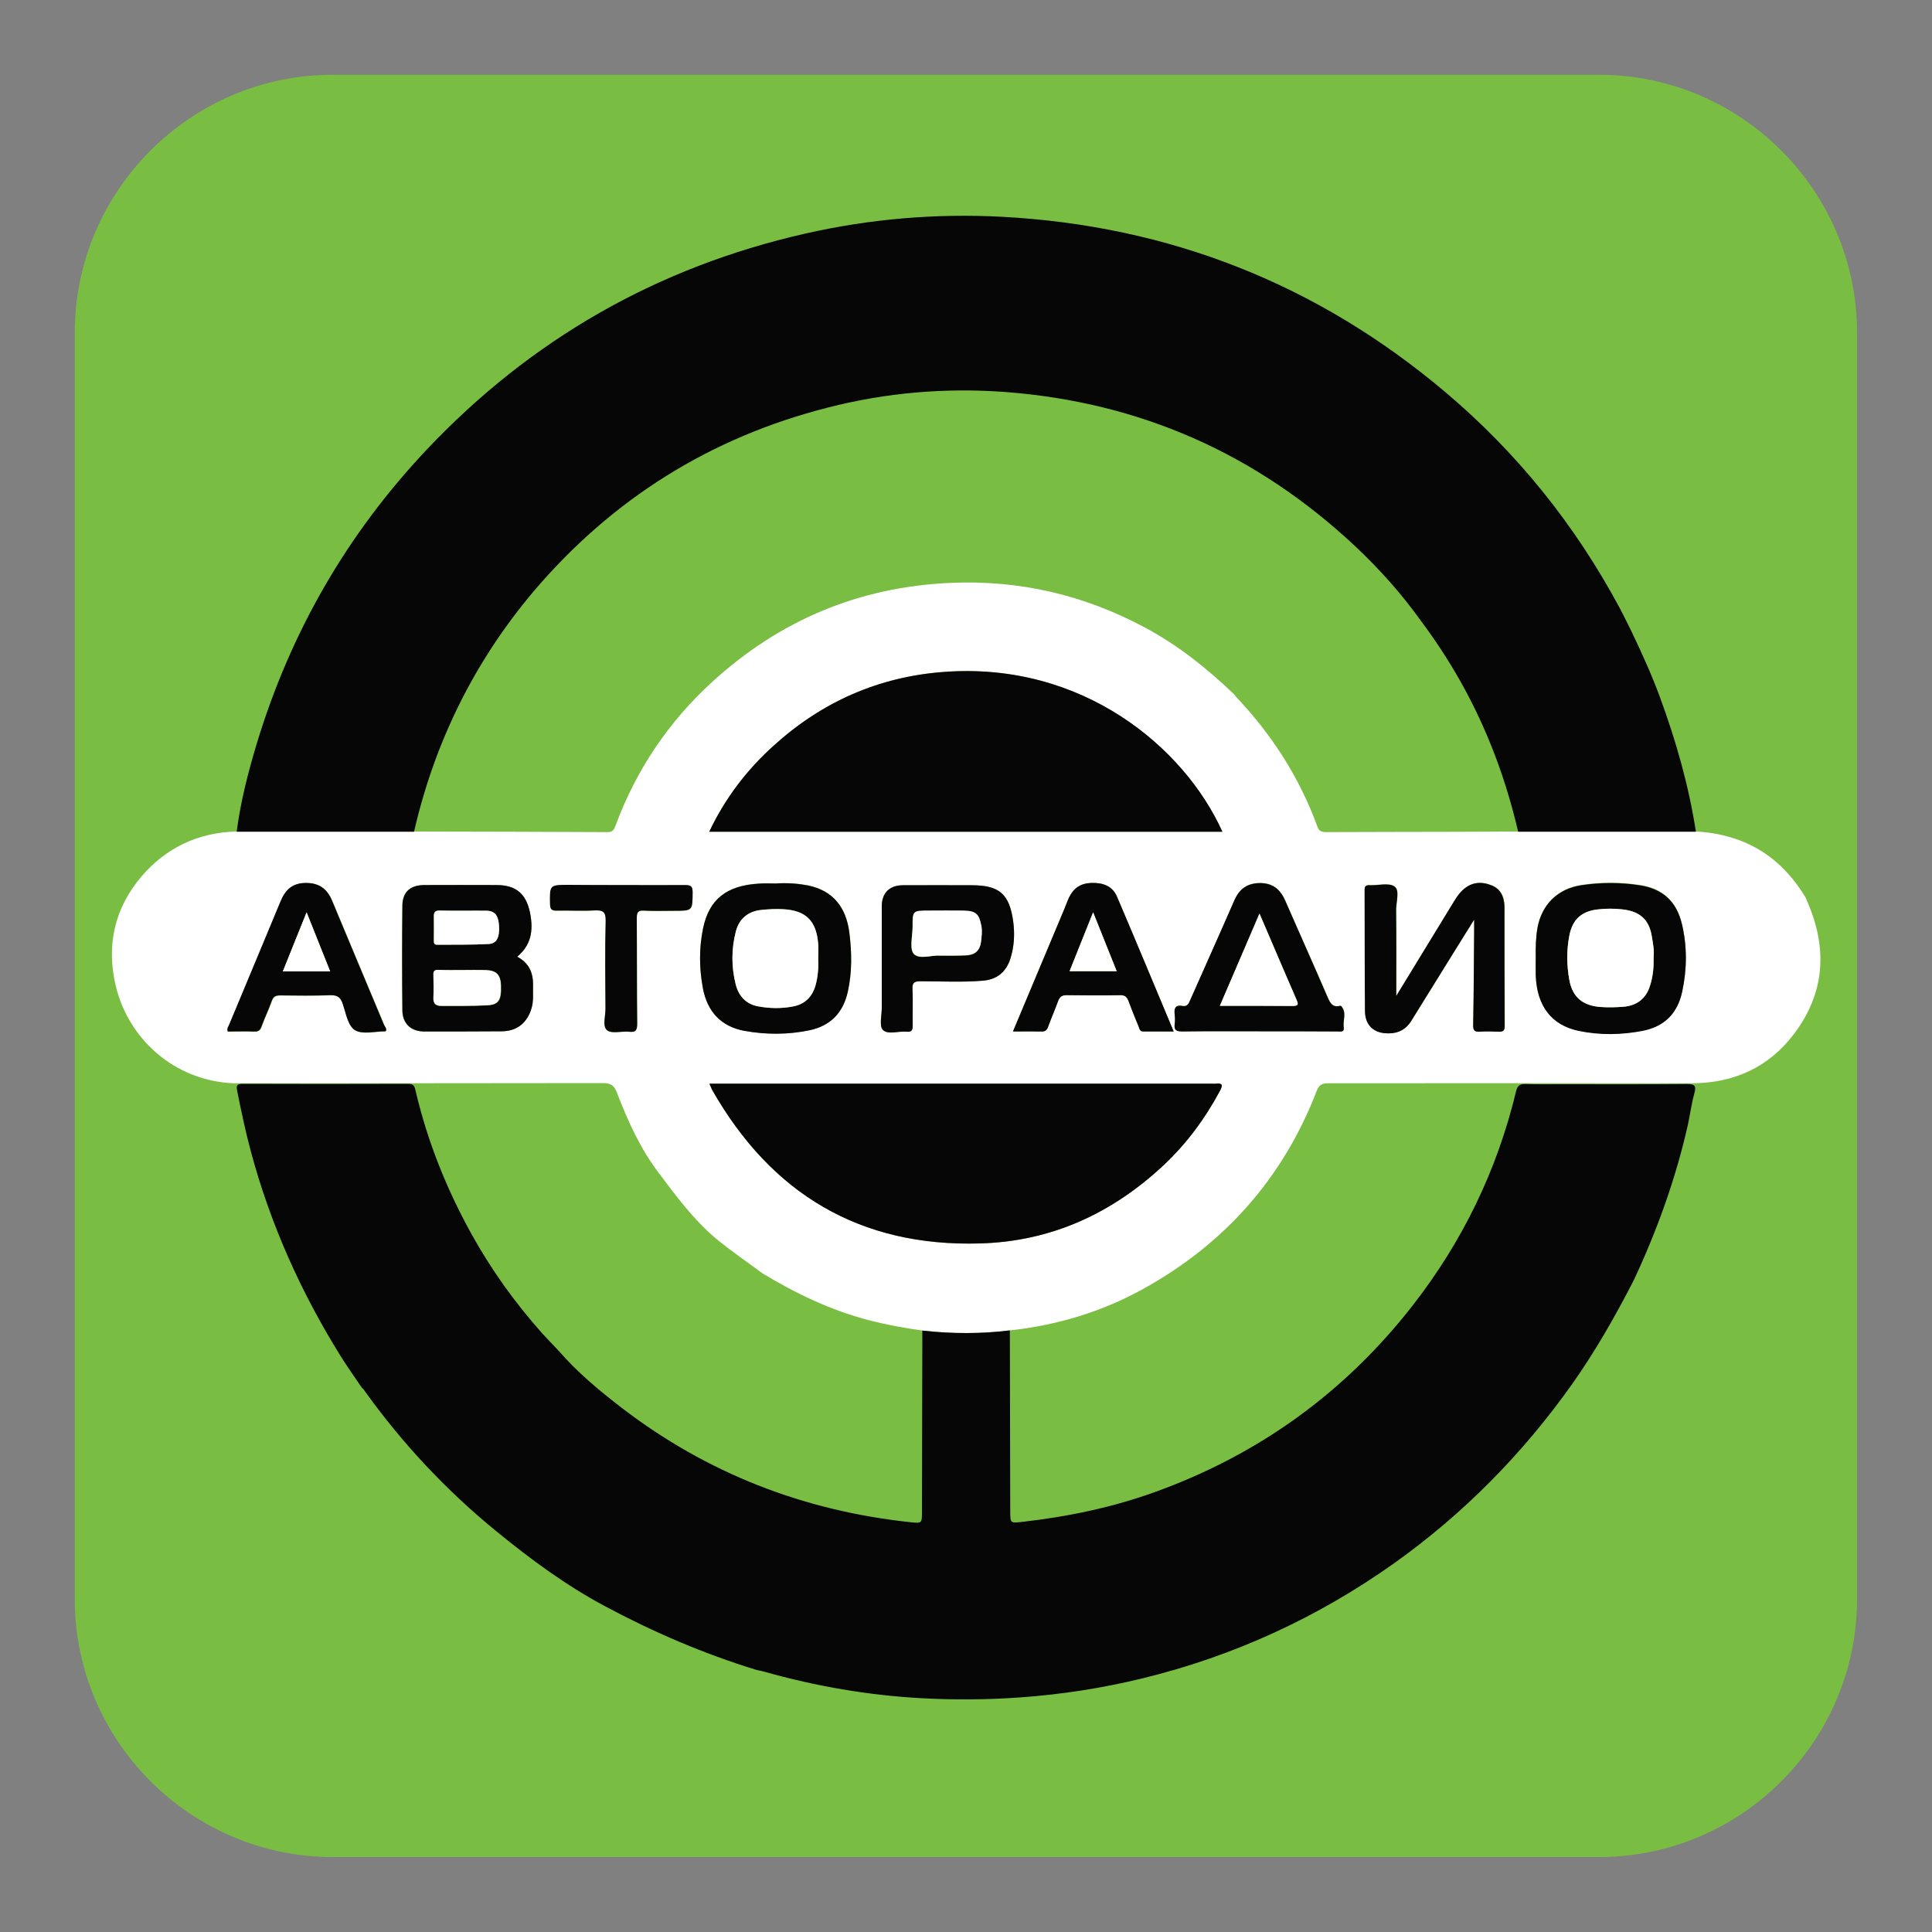
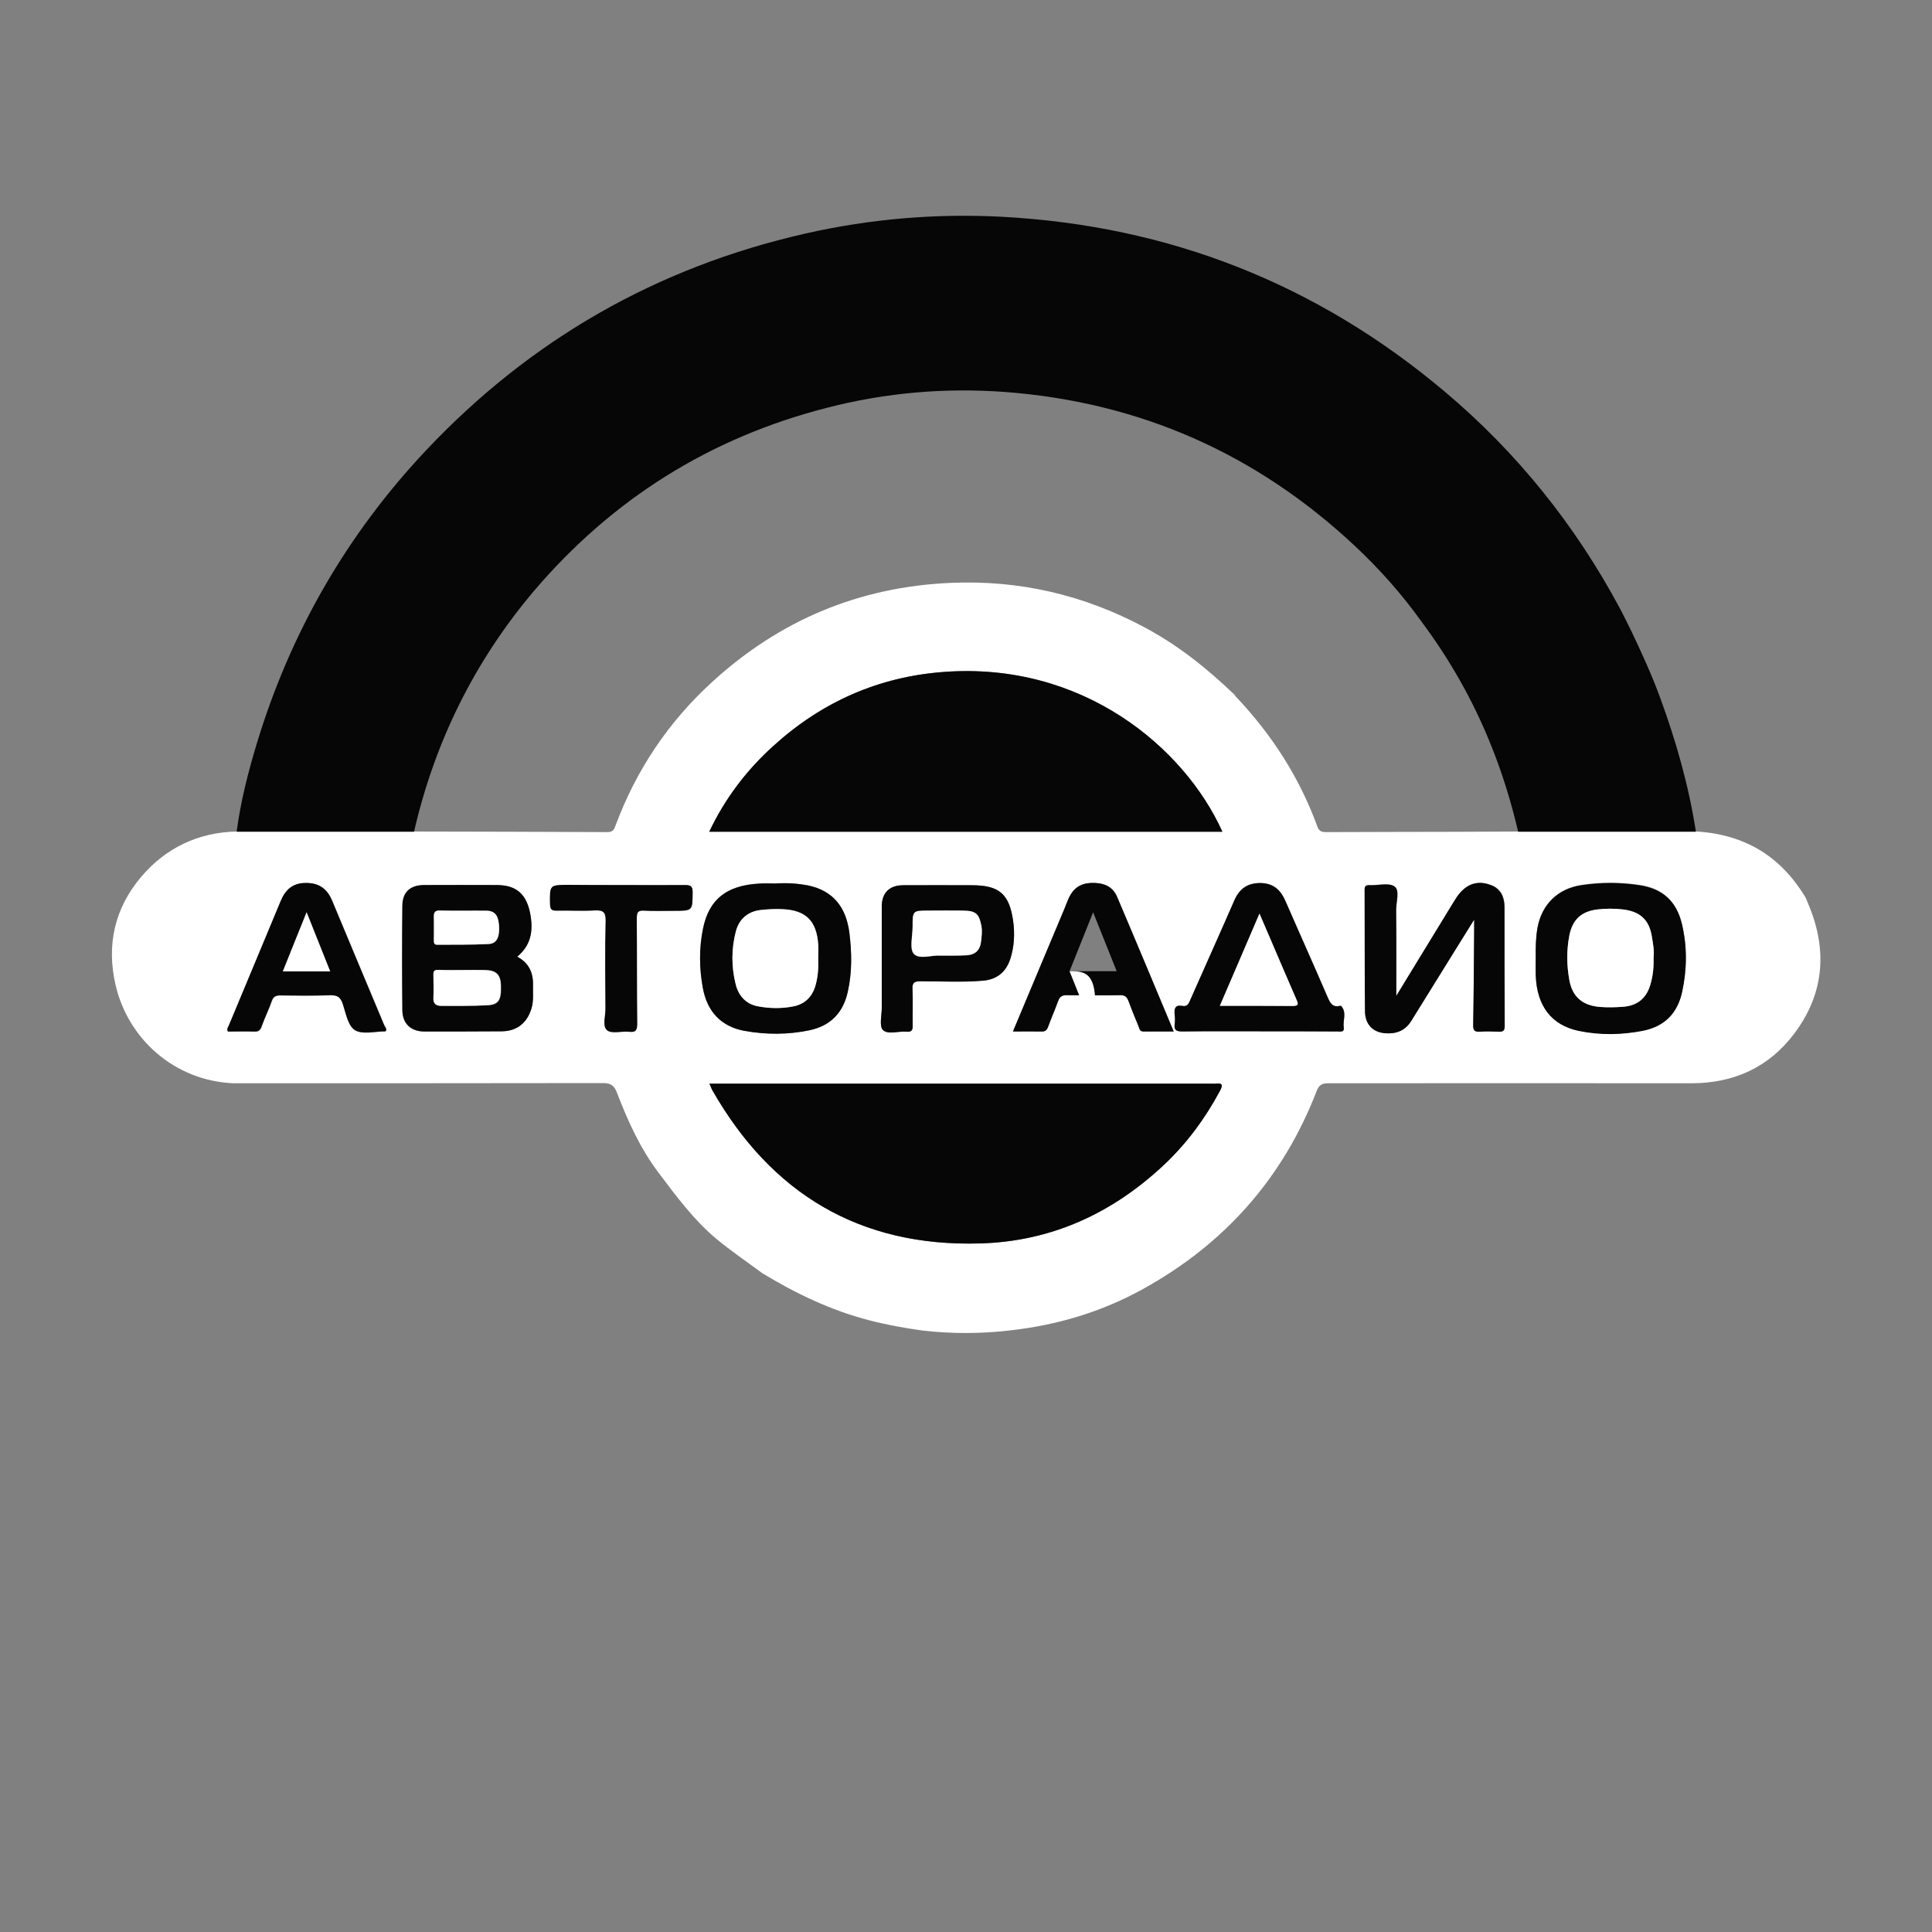
<svg xmlns="http://www.w3.org/2000/svg" version="1.1" id="Layer_1" x="0px" y="0px" viewBox="0 0 100 100" style="enable-background:new 0 0 100 100;" xml:space="preserve">
  <rect x="0" y="0" width="100" height="100" fill="#808080" stroke="none" />
  <style type="text/css">
	.st0{fill:#79BE43;}
	.st1{fill:#FFFFFF;}
	.st2{fill:#060606;}
</style>
  <g>
    <g>
-       <path class="st0" d="M96.12,82.78c0,7.34-6.01,13.34-13.35,13.34H17.22c-7.34,0-13.35-6.01-13.35-13.34V17.22    c0-7.34,6-13.35,13.35-13.35h65.55c7.34,0,13.35,6.01,13.35,13.35V82.78z" />
-     </g>
+       </g>
    <g>
      <g>
        <path class="st1" d="M12.07,56.07c-3.07-0.14-5.43-2.31-6.08-5.05c-0.5-2.11-0.05-4.03,1.33-5.65c1.26-1.48,2.94-2.29,4.93-2.33     c3.06,0,6.12,0,9.18,0c3.34,0.01,6.68,0.01,10.03,0.03c0.27,0,0.33-0.15,0.4-0.34c1.07-2.88,2.74-5.37,5.01-7.44     c3.49-3.19,7.59-4.91,12.32-5.12c3.56-0.16,6.91,0.62,10.05,2.3c1.73,0.92,3.24,2.13,4.65,3.48c0.03,0.04,0.05,0.08,0.08,0.11     c1.86,1.96,3.29,4.18,4.22,6.73c0.08,0.22,0.21,0.28,0.44,0.28c1.2-0.01,2.4,0,3.6-0.01c2.13,0,4.25-0.01,6.38-0.02     c3.07,0,6.13,0,9.2,0c0.75,0.04,1.48,0.18,2.19,0.44c1.53,0.56,2.63,1.61,3.46,2.98c0.06,0.15,0.13,0.31,0.19,0.46     c0.95,2.34,0.74,4.56-0.78,6.58c-1.32,1.75-3.13,2.57-5.33,2.57c-6.27-0.01-12.53,0-18.8,0c-0.32,0-0.47,0.09-0.59,0.4     c-1.74,4.51-4.77,7.92-8.99,10.25c-2.13,1.18-4.44,1.87-6.87,2.14c-1.51,0.18-3.02,0.18-4.53,0.01c-0.94-0.13-1.88-0.3-2.8-0.54     c-1.96-0.51-3.77-1.38-5.49-2.42c-0.81-0.6-1.65-1.17-2.42-1.81c-1.16-0.98-2.06-2.2-2.97-3.41c-0.95-1.26-1.59-2.68-2.15-4.14     c-0.14-0.37-0.32-0.49-0.72-0.49C24.82,56.07,18.44,56.07,12.07,56.07z M36.72,56.09c0.07,0.16,0.1,0.25,0.15,0.34     c3.06,5.36,7.64,8.11,13.85,7.93c3.68-0.1,6.84-1.55,9.52-4.06c1.18-1.11,2.14-2.4,2.9-3.83c0.14-0.26,0.18-0.43-0.21-0.38     c-0.06,0.01-0.12,0-0.18,0c-8.5,0-17,0-25.5,0C37.1,56.09,36.95,56.09,36.72,56.09z M63.27,43.05     c-1.97-4.35-7.24-8.81-14.43-8.27c-3.36,0.25-6.3,1.55-8.8,3.82c-1.39,1.26-2.51,2.72-3.33,4.45     C45.6,43.05,54.42,43.05,63.27,43.05z M26.77,49.52c0.67-0.57,0.87-1.28,0.65-2.31c-0.21-0.96-0.73-1.4-1.72-1.4     c-1.25-0.01-2.49,0-3.74,0c-0.73,0-1.13,0.35-1.14,1.06c-0.02,1.81-0.02,3.62,0,5.43c0.01,0.69,0.45,1.09,1.14,1.09     c1.34,0,2.67,0,4.01-0.01c0.78-0.01,1.31-0.43,1.53-1.18c0.12-0.39,0.07-0.78,0.08-1.18C27.61,50.37,27.39,49.84,26.77,49.52z      M72.27,51.55c0-1.57,0.01-3.02,0-4.46c0-0.42,0.19-1.01-0.08-1.21c-0.29-0.21-0.84-0.06-1.28-0.07     c-0.18-0.01-0.27,0.03-0.27,0.24c0.01,2.1,0,4.2,0.02,6.3c0.01,0.66,0.41,1.07,1.03,1.12c0.57,0.05,1.05-0.12,1.36-0.63     c0.36-0.58,0.72-1.16,1.08-1.74c0.71-1.14,1.41-2.27,2.18-3.51c0,0.28,0,0.42,0,0.57c-0.02,1.63-0.03,3.25-0.05,4.88     c0,0.28,0.07,0.38,0.35,0.35c0.32-0.03,0.64-0.02,0.96,0c0.22,0.01,0.32-0.03,0.32-0.29c-0.01-2.05-0.01-4.11-0.01-6.16     c0-0.51-0.18-0.94-0.69-1.13c-0.53-0.2-1.04-0.15-1.48,0.26c-0.24,0.22-0.39,0.5-0.56,0.77C74.2,48.39,73.27,49.92,72.27,51.55z      M40.14,45.73c-0.27,0-0.57-0.02-0.88,0c-1.65,0.1-2.56,0.81-2.87,2.32c-0.21,1.02-0.2,2.06-0.01,3.08     c0.22,1.22,0.94,2,2.16,2.22c1.11,0.2,2.23,0.2,3.35-0.03c1.1-0.23,1.75-0.91,1.99-1.99c0.23-1.02,0.21-2.05,0.08-3.08     c-0.17-1.29-0.83-2.16-2.15-2.43C41.27,45.72,40.72,45.69,40.14,45.73z M79.49,49.57c0,0.3-0.01,0.61,0,0.91     c0.06,1.57,0.81,2.56,2.22,2.86c1.11,0.23,2.23,0.22,3.35-0.01c1.11-0.22,1.78-0.91,2.01-2.02c0.25-1.16,0.26-2.32-0.01-3.48     c-0.28-1.2-1.01-1.86-2.21-2.03c-1-0.15-2-0.15-2.99,0c-1.23,0.18-2.06,1.01-2.28,2.21C79.49,48.54,79.49,49.05,79.49,49.57z      M65.19,53.38c1.35,0,2.71,0,4.06,0c0.14,0,0.35,0.05,0.31-0.2c-0.06-0.37,0.17-0.77-0.13-1.11c-0.01-0.02-0.06-0.01-0.09-0.01     c-0.37,0.08-0.49-0.15-0.61-0.44c-0.72-1.67-1.47-3.32-2.19-4.99c-0.25-0.56-0.61-0.91-1.26-0.93c-0.68-0.02-1.11,0.27-1.38,0.89     c-0.75,1.72-1.52,3.43-2.28,5.15c-0.08,0.19-0.16,0.37-0.41,0.32c-0.37-0.07-0.44,0.13-0.4,0.44c0.02,0.17,0.02,0.34,0,0.5     c-0.04,0.3,0.08,0.38,0.38,0.38C62.51,53.37,63.85,53.38,65.19,53.38z M45.64,49.93c0,0.75,0,1.49,0,2.24     c0,0.39-0.14,0.94,0.06,1.14c0.26,0.26,0.8,0.05,1.22,0.09c0.28,0.03,0.32-0.1,0.32-0.34c-0.01-0.62,0.01-1.25-0.01-1.87     c-0.01-0.33,0.1-0.4,0.41-0.4c1.08,0,2.16,0.06,3.24-0.03c0.72-0.06,1.2-0.45,1.42-1.15c0.2-0.63,0.23-1.29,0.14-1.94     c-0.2-1.41-0.73-1.85-2.14-1.85c-1.19,0-2.37-0.01-3.56,0c-0.71,0.01-1.1,0.4-1.1,1.1C45.64,47.92,45.64,48.92,45.64,49.93z      M52.43,53.39c0.54,0,1.01-0.01,1.48,0c0.21,0.01,0.28-0.09,0.35-0.27c0.16-0.44,0.35-0.87,0.51-1.31     c0.08-0.21,0.19-0.31,0.43-0.3c0.93,0.01,1.85,0.02,2.78,0c0.24,0,0.35,0.1,0.43,0.3c0.17,0.44,0.34,0.87,0.52,1.31     c0.05,0.12,0.06,0.27,0.25,0.27c0.51-0.01,1.01,0,1.57,0c-0.99-2.37-1.95-4.67-2.93-6.97c-0.24-0.57-0.74-0.74-1.35-0.72     c-0.55,0.02-0.91,0.28-1.14,0.76c-0.09,0.19-0.16,0.39-0.24,0.59C54.21,49.14,53.33,51.23,52.43,53.39z M19.97,53.37     c0.06-0.12-0.04-0.21-0.07-0.3c-0.9-2.15-1.8-4.29-2.69-6.43c-0.26-0.63-0.68-0.95-1.39-0.93c-0.69,0.01-1.04,0.37-1.28,0.95     c-0.88,2.12-1.77,4.24-2.65,6.36c-0.05,0.11-0.16,0.22-0.08,0.38c0.46,0,0.91-0.01,1.37,0c0.22,0.01,0.31-0.08,0.38-0.28     c0.15-0.44,0.36-0.86,0.52-1.3c0.08-0.23,0.21-0.29,0.43-0.29c0.87,0.01,1.73,0.02,2.6-0.01c0.37-0.01,0.53,0.1,0.65,0.45     c0.16,0.48,0.28,1.14,0.63,1.36c0.39,0.24,1.03,0.06,1.56,0.06C19.95,53.38,19.96,53.37,19.97,53.37z M32.17,45.81     c-0.91,0-1.82,0-2.73,0c-0.99,0-0.98,0-0.97,1c0,0.26,0.08,0.33,0.34,0.33c0.65-0.02,1.31,0.02,1.96-0.01     c0.43-0.02,0.59,0.06,0.58,0.55c-0.04,1.5-0.02,3.01-0.01,4.52c0,0.39-0.18,0.92,0.08,1.13c0.24,0.2,0.75,0.04,1.14,0.08     c0.35,0.04,0.42-0.08,0.42-0.42c-0.02-1.82,0-3.65-0.02-5.47c0-0.29,0.07-0.39,0.37-0.38c0.51,0.03,1.03,0.01,1.55,0.01     c0.98,0,0.97,0,0.97-0.97c0-0.33-0.13-0.36-0.4-0.36C34.35,45.82,33.26,45.81,32.17,45.81z" />
      </g>
      <g>
        <path class="st2" d="M21.43,43.05c-3.06,0-6.12,0-9.18,0c0.2-1.55,0.59-3.07,1.04-4.56c1.74-5.75,4.66-10.83,8.78-15.2     c5.4-5.72,11.94-9.46,19.61-11.2c3.35-0.76,6.75-1.05,10.17-0.87c8.65,0.46,16.31,3.47,22.93,9.05c3.74,3.15,6.75,6.9,9.06,11.21     c0.21,0.39,0.39,0.78,0.59,1.17c0.54,1.13,1.06,2.27,1.49,3.44c0.83,2.26,1.49,4.57,1.86,6.96c-3.07,0-6.13,0-9.2,0     c-0.37-1.58-0.85-3.13-1.47-4.64c-0.91-2.23-2.09-4.3-3.53-6.23c-1.02-1.43-2.18-2.73-3.46-3.93c-5.1-4.77-11.12-7.43-18.08-7.96     c-3.11-0.23-6.18,0.03-9.21,0.81c-6.08,1.55-11.16,4.74-15.22,9.52C24.55,34.25,22.5,38.4,21.43,43.05z" />
      </g>
      <g>
-         <path class="st2" d="M18.73,71.83c-0.37-0.55-0.75-1.08-1.1-1.64c-2.06-3.31-3.64-6.84-4.65-10.61c-0.28-1.04-0.5-2.09-0.71-3.15     c-0.05-0.24,0.01-0.33,0.26-0.33c2.87,0.01,5.74,0.01,8.61,0c0.32,0,0.33,0.2,0.38,0.4c0.61,2.59,1.59,5.03,2.87,7.35     c1.03,1.86,2.26,3.58,3.68,5.17c0.27,0.3,0.56,0.59,0.84,0.89c0.97,1.12,2.1,2.06,3.27,2.96c4.42,3.39,9.42,5.33,14.95,5.92     c0.59,0.06,0.59,0.06,0.59-0.56c0.01-3.12,0.01-6.24,0.02-9.36c1.51,0.17,3.02,0.18,4.53-0.01c0.01,3.12,0.01,6.24,0.02,9.36     c0,0.63,0,0.62,0.64,0.55c2.36-0.27,4.67-0.75,6.9-1.56c5.35-1.94,9.79-5.15,13.29-9.64c2.58-3.31,4.37-7,5.35-11.08     c0.07-0.3,0.2-0.39,0.49-0.38c0.62,0.02,1.25,0.01,1.87,0.01c2.16,0,4.32,0.01,6.48-0.01c0.4,0,0.5,0.08,0.39,0.48     c-0.15,0.54-0.22,1.1-0.34,1.65c-0.63,2.78-1.59,5.45-2.8,8.03c-0.95,1.85-1.98,3.66-3.18,5.36c-2.56,3.61-5.62,6.72-9.23,9.29     c-3.96,2.81-8.3,4.8-13.01,5.95c-2.09,0.51-4.22,0.84-6.37,0.99c-1.69,0.12-3.37,0.13-5.06,0.04c-2.76-0.15-5.48-0.62-8.14-1.37     c-0.13-0.04-0.27-0.06-0.4-0.09c-2.74-0.84-5.35-1.96-7.87-3.31c-2-1.07-3.82-2.41-5.57-3.84c-2.62-2.13-4.91-4.58-6.88-7.33     C18.83,71.91,18.78,71.88,18.73,71.83z" />
-       </g>
+         </g>
      <g>
        <path class="st2" d="M36.72,56.09c0.23,0,0.38,0,0.53,0c8.5,0,17,0,25.5,0c0.06,0,0.12,0.01,0.18,0     c0.39-0.05,0.35,0.12,0.21,0.38c-0.77,1.43-1.72,2.72-2.9,3.83c-2.68,2.51-5.83,3.96-9.52,4.06c-6.21,0.18-10.79-2.57-13.85-7.93     C36.82,56.34,36.79,56.24,36.72,56.09z" />
      </g>
      <g>
        <path class="st2" d="M63.27,43.05c-8.86,0-17.67,0-26.56,0c0.82-1.73,1.94-3.2,3.33-4.45c2.5-2.27,5.44-3.57,8.8-3.82     C56.03,34.23,61.31,38.69,63.27,43.05z" />
      </g>
      <g>
        <path class="st2" d="M26.77,49.52c0.61,0.32,0.84,0.84,0.82,1.5c-0.01,0.39,0.04,0.79-0.08,1.18c-0.23,0.75-0.75,1.17-1.53,1.18     c-1.34,0.01-2.67,0.01-4.01,0.01c-0.69,0-1.13-0.4-1.14-1.09c-0.02-1.81-0.02-3.62,0-5.43c0.01-0.71,0.42-1.06,1.14-1.06     c1.25,0,2.49-0.01,3.74,0c0.99,0,1.51,0.44,1.72,1.4C27.64,48.24,27.45,48.95,26.77,49.52z M23.94,50.21     c-0.41,0-0.82,0.01-1.23,0c-0.2-0.01-0.27,0.06-0.26,0.26c0.01,0.4,0.02,0.79,0,1.19c-0.02,0.31,0.13,0.41,0.4,0.41     c0.79,0,1.58,0.01,2.37-0.03c0.6-0.03,0.74-0.26,0.72-1.01c-0.02-0.57-0.23-0.8-0.8-0.81C24.73,50.2,24.34,50.21,23.94,50.21z      M23.99,47.14C23.99,47.14,23.99,47.14,23.99,47.14c-0.41,0-0.82,0-1.23-0.01c-0.2,0-0.31,0.06-0.31,0.28     c0.01,0.43,0,0.85,0,1.28c0,0.12,0.02,0.21,0.17,0.21c0.89-0.01,1.79,0.01,2.68-0.04c0.41-0.02,0.56-0.36,0.52-0.96     c-0.03-0.39-0.13-0.74-0.61-0.76C24.81,47.13,24.4,47.14,23.99,47.14z" />
      </g>
      <g>
        <path class="st2" d="M72.27,51.55c1-1.63,1.93-3.17,2.87-4.7c0.17-0.27,0.32-0.55,0.56-0.77c0.44-0.42,0.95-0.47,1.48-0.26     c0.5,0.19,0.68,0.62,0.69,1.13c0,2.05,0,4.11,0.01,6.16c0,0.26-0.1,0.3-0.32,0.29c-0.32-0.01-0.64-0.02-0.96,0     c-0.29,0.02-0.36-0.08-0.35-0.35c0.03-1.63,0.04-3.25,0.05-4.88c0-0.15,0-0.3,0-0.57c-0.77,1.24-1.48,2.37-2.18,3.51     c-0.36,0.58-0.72,1.16-1.08,1.74c-0.32,0.51-0.79,0.68-1.36,0.63c-0.62-0.05-1.02-0.46-1.03-1.12c-0.02-2.1-0.01-4.2-0.02-6.3     c0-0.21,0.08-0.25,0.27-0.24c0.44,0.02,0.99-0.14,1.28,0.07c0.28,0.2,0.08,0.79,0.08,1.21C72.28,48.54,72.27,49.98,72.27,51.55z" />
      </g>
      <g>
        <path class="st2" d="M40.14,45.73c0.59-0.04,1.13,0,1.67,0.1c1.32,0.27,1.98,1.14,2.15,2.43c0.13,1.03,0.15,2.06-0.08,3.08     c-0.24,1.08-0.89,1.76-1.99,1.99c-1.11,0.23-2.24,0.23-3.35,0.03c-1.22-0.22-1.94-1.01-2.16-2.22c-0.19-1.02-0.2-2.06,0.01-3.08     c0.31-1.51,1.22-2.22,2.87-2.32C39.56,45.71,39.87,45.73,40.14,45.73z M42.35,49.6c0-0.24,0.01-0.49,0-0.73     c-0.09-1.21-0.63-1.75-1.83-1.81c-0.38-0.02-0.76,0-1.13,0.04c-0.67,0.07-1.13,0.46-1.3,1.1c-0.23,0.91-0.24,1.84-0.01,2.75     c0.15,0.6,0.53,1.03,1.17,1.14c0.6,0.11,1.21,0.12,1.81,0c0.57-0.11,0.96-0.46,1.14-1.05C42.34,50.56,42.37,50.08,42.35,49.6z" />
      </g>
      <g>
        <path class="st2" d="M79.49,49.57c-0.01-0.52,0-1.03,0.09-1.54c0.22-1.21,1.05-2.03,2.28-2.21c1-0.15,2-0.15,2.99,0     c1.2,0.18,1.93,0.83,2.21,2.03c0.27,1.15,0.26,2.32,0.01,3.48c-0.24,1.11-0.9,1.79-2.01,2.02c-1.11,0.22-2.24,0.24-3.35,0.01     c-1.42-0.3-2.16-1.3-2.22-2.86C79.48,50.18,79.49,49.87,79.49,49.57z M85.59,49.53c0.04-0.33-0.03-0.69-0.09-1.05     c-0.13-0.88-0.62-1.31-1.52-1.41c-0.42-0.05-0.85-0.04-1.27,0c-0.85,0.09-1.32,0.52-1.48,1.35c-0.15,0.77-0.14,1.54,0,2.31     c0.16,0.88,0.69,1.32,1.6,1.39c0.4,0.03,0.79,0.02,1.18-0.01c0.73-0.06,1.21-0.44,1.41-1.14C85.56,50.52,85.61,50.05,85.59,49.53     z" />
      </g>
      <g>
        <path class="st2" d="M65.19,53.38c-1.34,0-2.68-0.01-4.01,0.01c-0.3,0-0.42-0.08-0.38-0.38c0.02-0.16,0.02-0.34,0-0.5     c-0.04-0.31,0.03-0.51,0.4-0.44c0.26,0.05,0.33-0.13,0.41-0.32c0.76-1.72,1.53-3.43,2.28-5.15c0.27-0.62,0.71-0.9,1.38-0.89     c0.66,0.02,1.02,0.37,1.26,0.93c0.73,1.66,1.47,3.32,2.19,4.99c0.13,0.29,0.25,0.52,0.61,0.44c0.03-0.01,0.07-0.01,0.09,0.01     c0.3,0.34,0.07,0.74,0.13,1.11c0.04,0.25-0.17,0.2-0.31,0.2C67.89,53.38,66.54,53.38,65.19,53.38z M63.14,52.06     c1.31,0,2.55,0,3.79,0c0.32,0,0.25-0.14,0.17-0.34c-0.46-1.05-0.91-2.11-1.36-3.16c-0.17-0.4-0.34-0.8-0.55-1.28     C64.49,48.92,63.84,50.45,63.14,52.06z" />
      </g>
      <g>
        <path class="st2" d="M45.64,49.93c0-1,0-2.01,0-3.01c0-0.7,0.39-1.1,1.1-1.1c1.19-0.01,2.37,0,3.56,0c1.41,0,1.94,0.44,2.14,1.85     c0.09,0.65,0.06,1.3-0.14,1.94c-0.22,0.7-0.7,1.09-1.42,1.15c-1.08,0.09-2.16,0.03-3.24,0.03c-0.31,0-0.43,0.07-0.41,0.4     c0.03,0.62,0,1.25,0.01,1.87c0.01,0.24-0.04,0.37-0.32,0.34c-0.42-0.04-0.96,0.17-1.22-0.09c-0.2-0.2-0.06-0.75-0.06-1.14     C45.64,51.42,45.64,50.67,45.64,49.93z M48.63,49.46c0.53,0,0.94,0.01,1.35,0c0.45-0.02,0.73-0.22,0.79-0.7     c0.03-0.27,0.07-0.54,0.02-0.81c-0.12-0.63-0.28-0.79-0.94-0.8c-0.59-0.01-1.18,0-1.78,0c-0.84,0-0.84,0-0.84,0.83     c0,0.49-0.18,1.15,0.07,1.41C47.59,49.68,48.25,49.43,48.63,49.46z" />
      </g>
      <g>
        <path class="st2" d="M52.43,53.39c0.91-2.16,1.78-4.25,2.66-6.34c0.08-0.2,0.15-0.39,0.24-0.59c0.23-0.48,0.58-0.73,1.14-0.76     c0.61-0.02,1.11,0.15,1.35,0.72c0.98,2.29,1.93,4.59,2.93,6.97c-0.56,0-1.07,0-1.57,0c-0.2,0-0.2-0.15-0.25-0.27     c-0.18-0.43-0.36-0.87-0.52-1.31c-0.08-0.21-0.18-0.31-0.43-0.3c-0.93,0.02-1.85,0.01-2.78,0c-0.24,0-0.35,0.09-0.43,0.3     c-0.16,0.44-0.35,0.87-0.51,1.31c-0.06,0.18-0.14,0.28-0.35,0.27C53.43,53.38,52.96,53.39,52.43,53.39z M55.36,50.27     c0.84,0,1.62,0,2.44,0c-0.4-1.01-0.79-1.98-1.22-3.05C56.15,48.3,55.76,49.27,55.36,50.27z" />
      </g>
      <g>
        <path class="st2" d="M19.97,53.37c-0.01,0-0.03,0.01-0.04,0.01c-0.53,0-1.17,0.17-1.56-0.06c-0.36-0.22-0.47-0.87-0.63-1.36     c-0.12-0.35-0.28-0.46-0.65-0.45c-0.86,0.03-1.73,0.02-2.6,0.01c-0.23,0-0.35,0.06-0.43,0.29c-0.15,0.44-0.36,0.86-0.52,1.3     c-0.07,0.21-0.16,0.29-0.38,0.28c-0.45-0.02-0.91,0-1.37,0c-0.07-0.16,0.04-0.26,0.08-0.38c0.88-2.12,1.77-4.23,2.65-6.36     c0.24-0.58,0.6-0.94,1.28-0.95c0.71-0.01,1.13,0.3,1.39,0.93c0.89,2.15,1.8,4.29,2.69,6.43C19.94,53.16,20.03,53.25,19.97,53.37z      M14.64,50.28c0.84,0,1.62,0,2.45,0c-0.4-1.01-0.8-1.99-1.22-3.06C15.44,48.3,15.05,49.27,14.64,50.28z" />
      </g>
      <g>
        <path class="st2" d="M32.17,45.81c1.09,0,2.19,0.01,3.28,0c0.27,0,0.4,0.03,0.4,0.36c-0.01,0.97,0.01,0.97-0.97,0.97     c-0.52,0-1.03,0.02-1.55-0.01c-0.3-0.02-0.37,0.08-0.37,0.38c0.01,1.82,0,3.65,0.02,5.47c0,0.34-0.07,0.46-0.42,0.42     c-0.39-0.04-0.9,0.12-1.14-0.08c-0.25-0.21-0.07-0.74-0.08-1.13c-0.01-1.51-0.03-3.01,0.01-4.52c0.01-0.49-0.15-0.57-0.58-0.55     c-0.65,0.04-1.31,0-1.96,0.01c-0.25,0.01-0.33-0.07-0.34-0.33c-0.02-1-0.03-1,0.97-1C30.34,45.81,31.26,45.81,32.17,45.81z" />
      </g>
      <g>
        <path class="st1" d="M23.94,50.21c0.39,0,0.79-0.01,1.18,0c0.57,0.01,0.79,0.24,0.8,0.81c0.02,0.75-0.12,0.98-0.72,1.01     c-0.79,0.04-1.58,0.03-2.37,0.03c-0.27,0-0.41-0.11-0.4-0.41c0.02-0.39,0.01-0.79,0-1.19c-0.01-0.2,0.06-0.27,0.26-0.26     C23.12,50.22,23.53,50.21,23.94,50.21z" />
      </g>
      <g>
        <path class="st1" d="M23.99,47.14c0.41,0,0.82-0.01,1.23,0c0.48,0.02,0.58,0.37,0.61,0.76c0.04,0.6-0.11,0.93-0.52,0.96     c-0.89,0.05-1.79,0.03-2.68,0.04c-0.15,0-0.17-0.09-0.17-0.21c0-0.43,0.01-0.85,0-1.28c0-0.22,0.1-0.29,0.31-0.28     C23.17,47.14,23.58,47.14,23.99,47.14C23.99,47.14,23.99,47.14,23.99,47.14z" />
      </g>
      <g>
        <path class="st1" d="M42.35,49.6c0.02,0.49-0.01,0.97-0.15,1.44c-0.18,0.59-0.57,0.94-1.14,1.05c-0.6,0.12-1.21,0.11-1.81,0     c-0.63-0.11-1.02-0.54-1.17-1.14c-0.23-0.91-0.23-1.84,0.01-2.75c0.17-0.64,0.63-1.03,1.3-1.1c0.38-0.04,0.76-0.06,1.13-0.04     c1.2,0.06,1.74,0.61,1.83,1.81C42.37,49.11,42.35,49.35,42.35,49.6z" />
      </g>
      <g>
        <path class="st1" d="M85.59,49.53c0.01,0.52-0.03,0.98-0.17,1.44c-0.2,0.7-0.68,1.09-1.41,1.14c-0.39,0.03-0.78,0.04-1.18,0.01     c-0.91-0.07-1.44-0.51-1.6-1.39c-0.14-0.77-0.15-1.54,0-2.31c0.16-0.83,0.64-1.26,1.48-1.35c0.42-0.05,0.85-0.05,1.27,0     c0.9,0.1,1.38,0.53,1.52,1.41C85.56,48.85,85.63,49.21,85.59,49.53z" />
      </g>
      <g>
        <path class="st1" d="M63.14,52.06c0.69-1.61,1.35-3.15,2.05-4.77c0.21,0.48,0.38,0.88,0.55,1.28c0.45,1.05,0.9,2.11,1.36,3.16     c0.09,0.2,0.15,0.34-0.17,0.34C65.69,52.06,64.45,52.06,63.14,52.06z" />
      </g>
      <g>
        <path class="st1" d="M48.63,49.46c-0.37-0.03-1.04,0.21-1.32-0.09c-0.24-0.26-0.07-0.92-0.07-1.41c0-0.83,0-0.83,0.84-0.83     c0.59,0,1.18-0.01,1.78,0c0.66,0.01,0.82,0.17,0.94,0.8c0.05,0.28,0.01,0.54-0.02,0.81c-0.06,0.48-0.34,0.69-0.79,0.7     C49.57,49.47,49.16,49.46,48.63,49.46z" />
      </g>
      <g>
-         <path class="st1" d="M55.36,50.27c0.4-1,0.79-1.97,1.22-3.05c0.43,1.07,0.82,2.04,1.22,3.05C56.98,50.27,56.2,50.27,55.36,50.27z     " />
+         <path class="st1" d="M55.36,50.27c0.43,1.07,0.82,2.04,1.22,3.05C56.98,50.27,56.2,50.27,55.36,50.27z     " />
      </g>
      <g>
        <path class="st1" d="M14.64,50.28c0.4-1.01,0.8-1.99,1.23-3.06c0.43,1.07,0.82,2.05,1.22,3.06     C16.27,50.28,15.48,50.28,14.64,50.28z" />
      </g>
    </g>
  </g>
</svg>